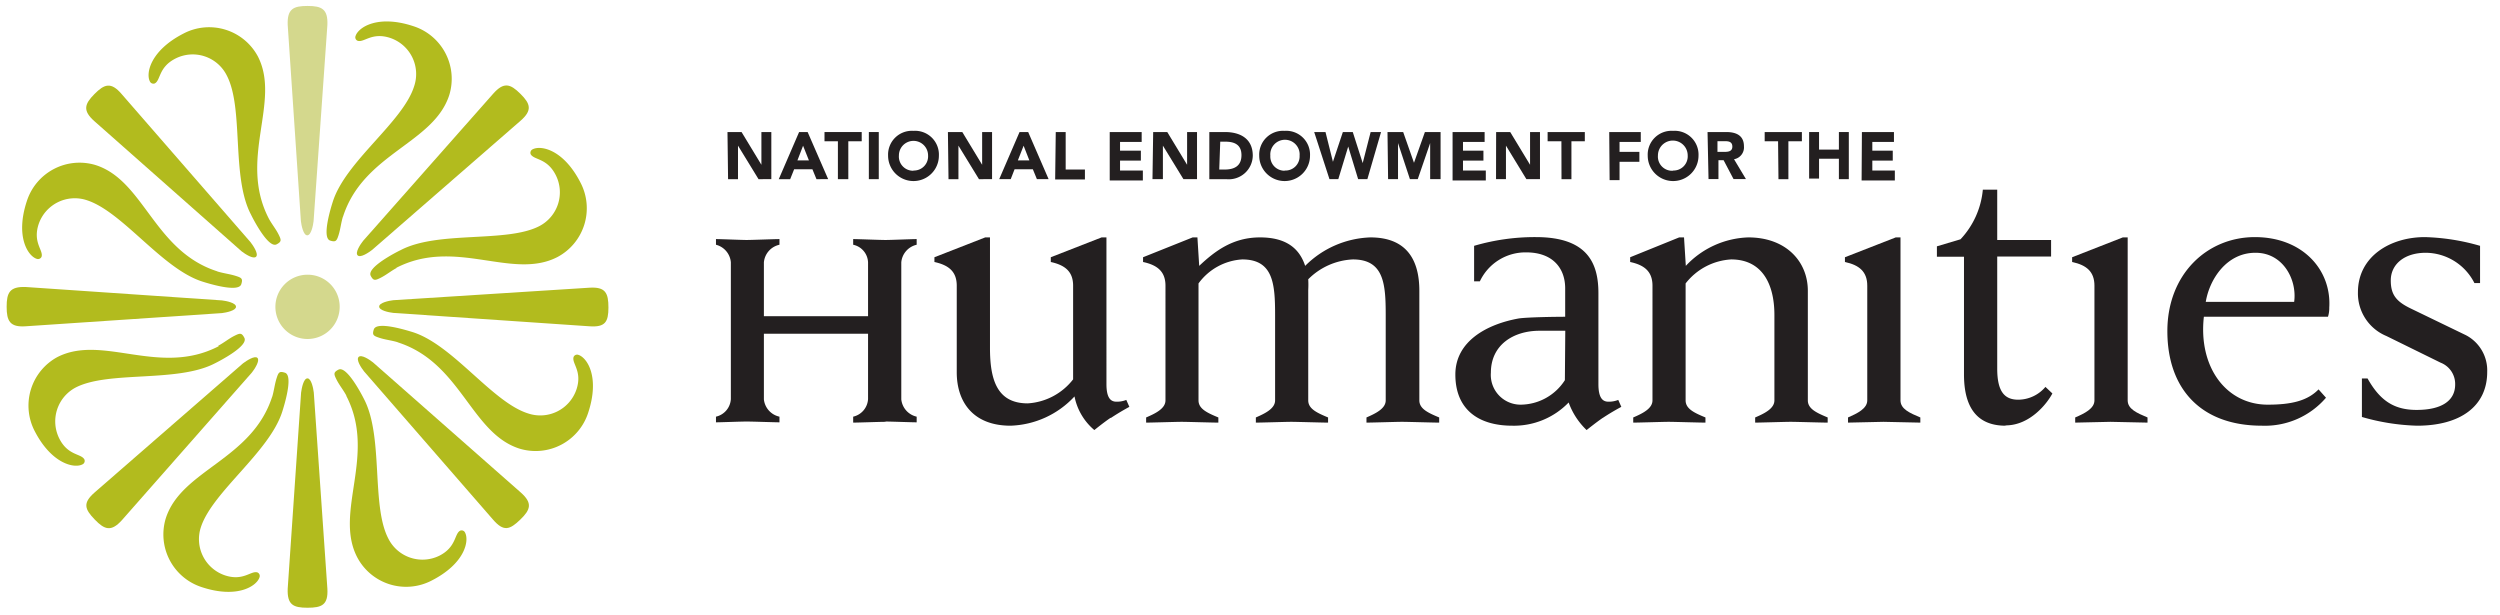
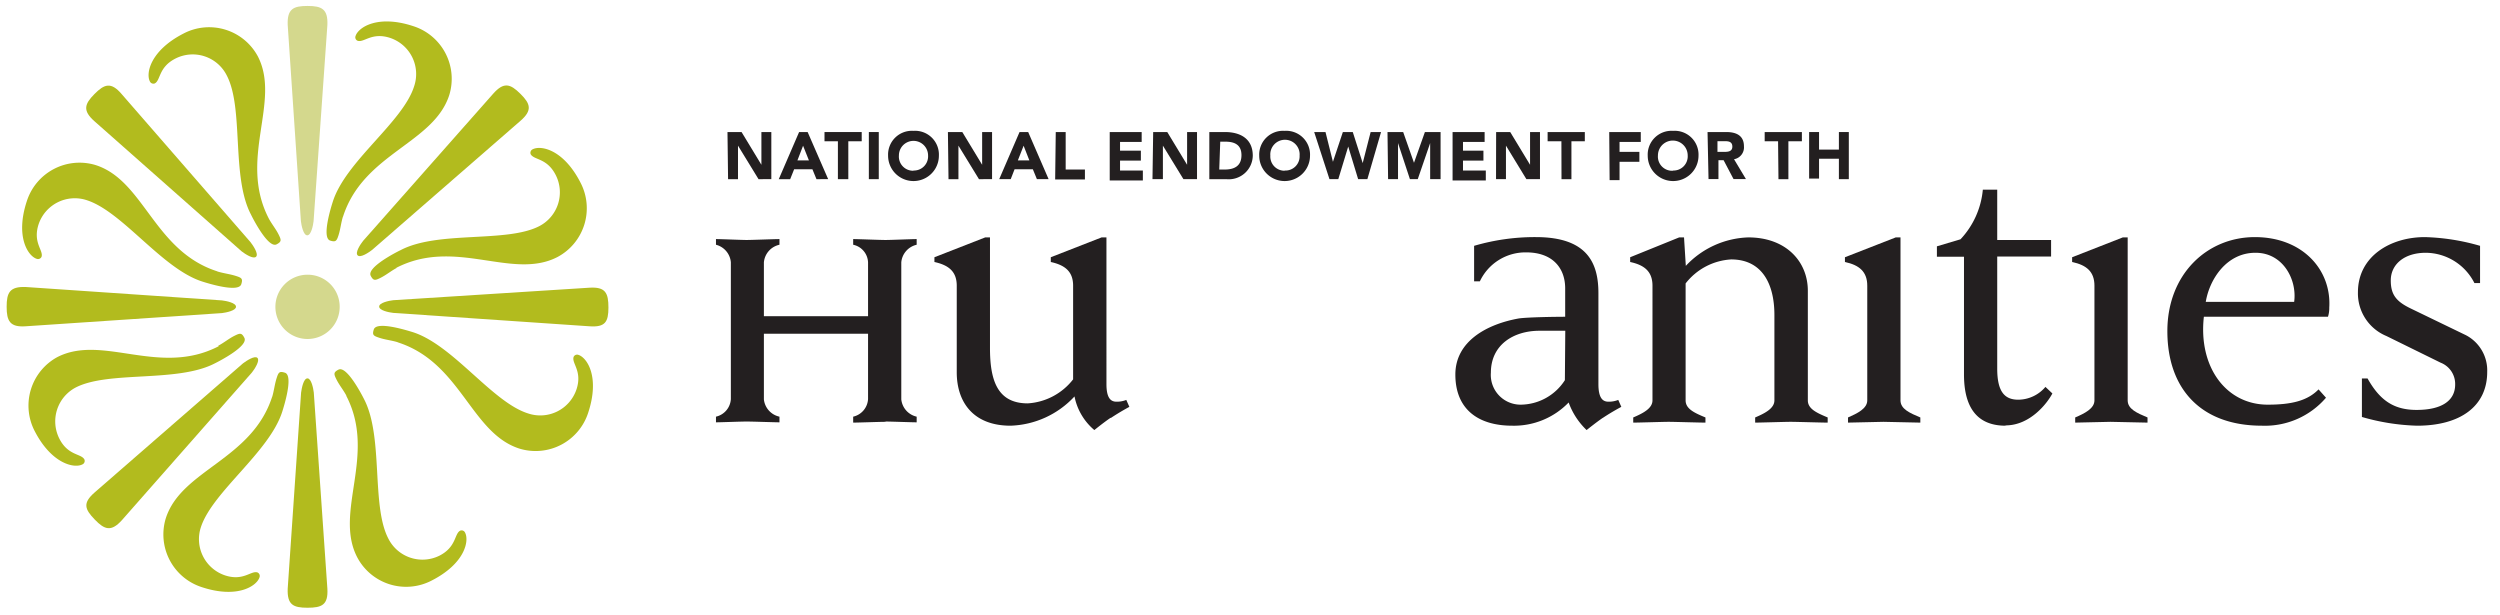
<svg xmlns="http://www.w3.org/2000/svg" viewBox="0 0 252 62">
  <defs>
    <clipPath id="a">
      <rect width="252" height="62" fill="none" />
    </clipPath>
  </defs>
  <title>neh_logo</title>
  <g clip-path="url(#a)">
    <path d="M89.26,42.52c-.61,0-2.77.08-3.26.08V42a1.93,1.93,0,0,0,1.5-1.77V33.64H77v6.62A2,2,0,0,0,78.57,42v.57c-.49,0-2.69-.08-3.31-.08s-2.6.08-3.09.08V42a1.93,1.93,0,0,0,1.5-1.77V26.44a2,2,0,0,0-1.5-1.77V24.1c.49,0,2.56.09,3.09.09s2.82-.09,3.31-.09v.57A2,2,0,0,0,77,26.44v5.43H87.5V26.44A1.89,1.89,0,0,0,86,24.67V24.1c.49,0,2.65.09,3.26.09s2.65-.09,3.14-.09v.57a2,2,0,0,0-1.55,1.77V40.26A2,2,0,0,0,92.4,42v.57c-.49,0-2.61-.08-3.14-.08" fill="#231f20" />
    <path d="M111.94,42.12c-.71.48-1.63,1.23-1.63,1.23a5.93,5.93,0,0,1-2-3.39,9.18,9.18,0,0,1-6.45,2.95c-3.79,0-5.42-2.42-5.42-5.38V28.8c0-1.41-.79-2.07-2.25-2.39v-.48l5.12-2h.48V35.06c0,3.13.66,5.6,3.8,5.6a6.27,6.27,0,0,0,4.58-2.42V28.8c0-1.41-.79-2.07-2.25-2.39v-.48l5.12-2h.49V38.72c0,1.41.44,1.77,1,1.77a2.48,2.48,0,0,0,1-.18l.31.7s-.92.49-1.85,1.11" fill="#231f20" />
-     <path d="M141.31,42.52c-.57,0-3,.08-3.57.08v-.52c.92-.4,1.94-.89,1.94-1.72V31.75c0-3.13-.18-5.6-3.31-5.6a6.78,6.78,0,0,0-4.5,2,10.11,10.11,0,0,1,0,1.1V40.36c0,.87.93,1.27,2,1.72v.52c-.58,0-3.14-.08-3.71-.08s-3,.08-3.57.08v-.52c.92-.4,1.94-.89,1.94-1.72V31.75c0-3.13-.18-5.6-3.31-5.6a5.89,5.89,0,0,0-4.41,2.42V40.36c0,.87.92,1.27,2,1.72v.52c-.57,0-3.13-.08-3.7-.08s-3.05.08-3.58.08v-.52c.93-.4,1.95-.89,1.95-1.72V28.8c0-1.41-.8-2.08-2.26-2.39v-.48l5-2h.48l.18,2.87c1.59-1.5,3.4-2.87,6.13-2.87s4,1.19,4.55,2.87a9.74,9.74,0,0,1,6.57-2.87c3.79,0,4.94,2.43,4.94,5.38V40.36c0,.87.93,1.27,2,1.72v.52c-.58,0-3.14-.08-3.71-.08" fill="#231f20" />
    <path d="M161.56,42.12c-.7.48-1.63,1.23-1.63,1.23a7.24,7.24,0,0,1-1.81-2.78,7.65,7.65,0,0,1-5.69,2.34c-3.35,0-5.73-1.59-5.73-5.16,0-3.35,3.17-5.07,6.39-5.65.89-.13,3.71-.17,4.68-.17V29.06c0-2-1.23-3.62-3.93-3.62a5.08,5.08,0,0,0-4.67,2.92h-.58V24.78a21.69,21.69,0,0,1,6.23-.88c5.25,0,6.3,2.69,6.3,5.65v9.17c0,1.41.44,1.77,1,1.77a2.54,2.54,0,0,0,1-.18l.31.7s-.93.49-1.86,1.11m-3.79-8.78h-2.6c-2.61,0-4.9,1.41-4.9,4.23a3,3,0,0,0,3,3.22,5.34,5.34,0,0,0,4.46-2.47Z" fill="#231f20" />
    <path d="M180.5,42.52c-.58,0-3.05.08-3.58.08v-.52c.93-.4,1.94-.89,1.94-1.72V31.75c0-3.13-1.24-5.6-4.36-5.6a6.27,6.27,0,0,0-4.59,2.42V40.36c0,.87.92,1.27,2,1.72v.52c-.57,0-3.13-.08-3.71-.08s-3,.08-3.57.08v-.52c.93-.4,1.94-.89,1.94-1.72V28.8c0-1.41-.79-2.08-2.25-2.39v-.48l4.94-2h.49l.18,2.87a9,9,0,0,1,6.3-2.87c3.8,0,6,2.43,6,5.38V40.36c0,.87.93,1.27,2,1.72v.52c-.57,0-3.13-.08-3.7-.08" fill="#231f20" />
    <path d="M189.85,42.52c-.57,0-3,.08-3.57.08v-.52c.92-.4,1.94-.89,1.94-1.72V28.8c0-1.41-.8-2.08-2.25-2.39v-.48l5.12-2h.48V40.36c0,.87.93,1.27,2,1.72v.52c-.57,0-3.13-.08-3.7-.08" fill="#231f20" />
    <path d="M202.16,42.91c-2.12,0-4.19-1-4.19-5.16V25.88h-2.73V24.83l2.38-.71a8.43,8.43,0,0,0,2.25-5h1.45v5.07h5.43v1.67h-5.43v11.3c0,2.33.75,3.13,2.12,3.13A3.62,3.62,0,0,0,206.18,39l.7.66c-.48.93-2.21,3.22-4.72,3.22" fill="#231f20" />
    <path d="M212.75,42.52c-.57,0-3,.08-3.57.08v-.52c.93-.4,1.94-.89,1.94-1.72V28.8c0-1.41-.79-2.08-2.25-2.39v-.48l5.11-2h.49V40.36c0,.87.93,1.27,2,1.72v.52c-.58,0-3.14-.08-3.71-.08" fill="#231f20" />
    <path d="M234.68,31.93H222.15c-.57,5.07,2.25,8.86,6.44,8.86,2.39,0,4-.39,5.12-1.54l.75.84A8.11,8.11,0,0,1,228,42.91c-6.22,0-9.53-3.79-9.53-9.53s4-9.48,8.82-9.48,7.73,3.31,7.5,7.1a2.9,2.9,0,0,1-.13.93m-7.32-6.45c-2.92,0-4.63,2.7-5,4.95h8.91c.31-2.21-1.1-4.95-3.88-4.95" fill="#231f20" />
    <path d="M243.64,42.91a21.94,21.94,0,0,1-5.56-.88V38.15h.57c1.24,2.21,2.65,3.17,4.94,3.17,2.52,0,3.89-.92,3.89-2.56a2.3,2.3,0,0,0-1.46-2.2l-5.47-2.69a4.65,4.65,0,0,1-2.87-4.41c0-3.62,3.27-5.56,6.75-5.56a21.94,21.94,0,0,1,5.56.88v3.75h-.57a5.54,5.54,0,0,0-4.9-3.05c-2.16,0-3.53,1.16-3.53,2.79,0,1.41.53,2.11,2,2.82l5.56,2.69a4,4,0,0,1,2.16,3.71c0,3.48-2.74,5.42-7.06,5.42" fill="#231f20" />
  </g>
  <g>
    <path d="M73.33,13.31h1.42l2,3.3h0v-3.3h1v4.75H76.46l-2.07-3.38h0v3.38h-1Z" fill="#231f20" />
    <path d="M80.55,13.31h.86l2.07,4.75H82.3l-.41-1H80.05l-.4,1H78.5Zm.4,1.38-.57,1.48h1.16Z" fill="#231f20" />
    <path d="M84.46,14.24H83.11v-.93h3.75v.93H85.51v3.82H84.46Z" fill="#231f20" />
    <path d="M87.58,13.31h1v4.75h-1Z" fill="#231f20" />
    <path d="M92.08,13.19a2.4,2.4,0,0,1,2.56,2.5,2.56,2.56,0,0,1-5.12,0A2.4,2.4,0,0,1,92.08,13.19Zm0,4a1.43,1.43,0,0,0,1.47-1.52,1.47,1.47,0,1,0-2.94,0A1.43,1.43,0,0,0,92.08,17.21Z" fill="#231f20" />
    <path d="M95.55,13.31H97l2,3.3h0v-3.3h1v4.75H98.68l-2.07-3.38h0v3.38h-1Z" fill="#231f20" />
    <path d="M102.77,13.31h.87l2.06,4.75h-1.18l-.41-1h-1.84l-.39,1h-1.16Zm.41,1.38-.58,1.48h1.16Z" fill="#231f20" />
    <path d="M106.42,13.31h1v3.78h1.94v1h-3Z" fill="#231f20" />
  </g>
  <g>
    <path d="M111.86,13.31h3.22v1H112.9v.88H115v1H112.9v1h2.3v1h-3.34Z" fill="#231f20" />
    <path d="M116.24,13.31h1.42l2,3.3h0v-3.3h1v4.75h-1.37l-2.07-3.38h0v3.38h-1.05Z" fill="#231f20" />
    <path d="M121.9,13.31h1.57c1.53,0,2.81.65,2.81,2.39a2.42,2.42,0,0,1-2.67,2.36H121.9Zm1,3.78h.54c1,0,1.7-.37,1.7-1.45s-.74-1.36-1.63-1.36H123Z" fill="#231f20" />
    <path d="M129.49,13.19a2.4,2.4,0,0,1,2.56,2.5,2.56,2.56,0,0,1-5.12,0A2.4,2.4,0,0,1,129.49,13.19Zm0,4A1.43,1.43,0,0,0,131,15.69a1.48,1.48,0,1,0-2.95,0A1.43,1.43,0,0,0,129.49,17.21Z" fill="#231f20" />
    <path d="M132.47,13.31h1.14l.75,3h0l1-3h1l1,3.13h0l.8-3.13h1.05l-1.38,4.75h-.93l-1-3.29h0l-1,3.29h-.89Z" fill="#231f20" />
    <path d="M139.86,13.31h1.58l1.09,3.1h0l1.1-3.1h1.58v4.75h-1.05V14.42h0l-1.25,3.64h-.79l-1.2-3.64h0v3.64h-1Z" fill="#231f20" />
    <path d="M146.42,13.31h3.23v1h-2.18v.88h2.06v1h-2.06v1h2.3v1h-3.35Z" fill="#231f20" />
    <path d="M150.81,13.31h1.42l2,3.3h0v-3.3h1v4.75h-1.37l-2.06-3.38h0v3.38h-1Z" fill="#231f20" />
    <path d="M157.39,14.24H156v-.93h3.75v.93h-1.35v3.82h-1Z" fill="#231f20" />
  </g>
  <g>
    <path d="M162.21,13.31h3.18v1h-2.14v1h2v1h-2v1.85h-1Z" fill="#231f20" />
    <path d="M168.65,13.19a2.4,2.4,0,0,1,2.56,2.5,2.56,2.56,0,0,1-5.12,0A2.4,2.4,0,0,1,168.65,13.19Zm0,4a1.43,1.43,0,0,0,1.47-1.52,1.48,1.48,0,1,0-3,0A1.43,1.43,0,0,0,168.65,17.21Z" fill="#231f20" />
    <path d="M172.12,13.31H174c1,0,1.79.34,1.79,1.44a1.21,1.21,0,0,1-1,1.3l1.2,2h-1.25l-1-1.9h-.52v1.9h-1Zm1,2h.62c.38,0,.88,0,.88-.53s-.43-.55-.81-.55h-.69Z" fill="#231f20" />
  </g>
  <g>
    <path d="M179.23,14.24h-1.35v-.93h3.75v.93h-1.36v3.82h-1Z" fill="#231f20" />
    <path d="M182.36,13.31h1v1.77h2V13.31h1v4.75h-1V16h-2v2h-1Z" fill="#231f20" />
-     <path d="M187.68,13.31h3.23v1h-2.18v.88h2.06v1h-2.06v1H191v1h-3.35Z" fill="#231f20" />
  </g>
  <g clip-path="url(#a)">
    <path d="M34.24,30.93A3.24,3.24,0,1,1,31,27.69a3.23,3.23,0,0,1,3.24,3.24" fill="#d4d88d" />
    <path d="M29,2.51C28.94.89,29.58.6,31,.6S33.07.9,33,2.52L31.61,22.29c-.05.45-.25,1.43-.64,1.43s-.59-1-.64-1.43Z" fill="#d4d88d" />
    <path d="M49.71,9.45c1.08-1.22,1.73-1,2.74,0s1.25,1.66,0,2.74l-14.94,13c-.35.27-1.18.83-1.46.55s.28-1.12.55-1.46Z" fill="#b2bb1e" />
    <path d="M59.42,29c1.62-.1,1.91.54,1.91,2S61,33,59.42,32.89L39.64,31.54c-.45-.05-1.42-.25-1.42-.64s1-.59,1.42-.64Z" fill="#b2bb1e" />
-     <path d="M52.49,49.64c1.21,1.07,1,1.73-.05,2.74s-1.66,1.25-2.74,0l-13-14.94c-.28-.35-.83-1.18-.55-1.46s1.11.28,1.45.55Z" fill="#b2bb1e" />
    <path d="M33,59.35c.09,1.62-.55,1.91-2,1.91s-2.06-.3-2-1.92l1.35-19.77c.06-.45.25-1.43.64-1.43s.59,1,.64,1.43Z" fill="#b2bb1e" />
    <path d="M12.3,52.42c-1.08,1.2-1.74,1-2.75-.05s-1.24-1.66,0-2.74l14.94-13c.36-.27,1.19-.82,1.46-.55s-.28,1.12-.55,1.46Z" fill="#b2bb1e" />
    <path d="M2.58,32.89C1,33,.67,32.35.67,30.93s.3-2.06,1.92-2l19.78,1.35c.44.05,1.42.25,1.42.64s-1,.59-1.42.64Z" fill="#b2bb1e" />
    <path d="M9.52,12.22c-1.21-1.07-1-1.73,0-2.74s1.67-1.25,2.74,0l13,14.94c.27.35.83,1.19.55,1.46s-1.11-.28-1.46-.55Z" fill="#b2bb1e" />
    <path d="M34.57,21.83c-.19.61-.25,1.26-.44,1.86s-.29.74-.85.56c-.89-.28.12-3.46.27-3.93,1.3-4.07,7.05-8,8.19-11.61a3.84,3.84,0,0,0-2.45-4.9c-1.83-.58-2.59.51-3.24.3a.37.37,0,0,1-.21-.48c.28-.88,2.24-2.17,5.8-1a5.57,5.57,0,0,1,3.65,6.94c-1.57,4.91-8.68,5.88-10.72,12.29" fill="#b2bb1e" />
    <path d="M40,27c-.57.3-1.07.72-1.63,1s-.73.32-1-.2c-.43-.83,2.53-2.36,3-2.58,3.79-2,10.68-.71,14-2.43A3.84,3.84,0,0,0,56,17.61c-.88-1.7-2.19-1.47-2.51-2.07a.39.39,0,0,1,.2-.49c.82-.43,3.11,0,4.83,3.37a5.57,5.57,0,0,1-2.33,7.49c-4.58,2.36-10.29-2-16.27,1.1" fill="#b2bb1e" />
    <path d="M40.1,34.5c-.61-.19-1.26-.25-1.86-.45s-.74-.28-.56-.84c.28-.89,3.46.13,3.93.27,4.07,1.3,8,7.05,11.61,8.19a3.85,3.85,0,0,0,4.9-2.45c.59-1.83-.51-2.59-.3-3.24a.38.38,0,0,1,.48-.21c.89.28,2.17,2.24,1,5.8a5.57,5.57,0,0,1-6.94,3.65c-4.91-1.57-5.88-8.68-12.29-10.72" fill="#b2bb1e" />
    <path d="M34.92,39.89c-.3-.57-.72-1.07-1-1.63s-.32-.73.2-1c.83-.42,2.36,2.54,2.59,3,1.95,3.79.71,10.68,2.42,14A3.85,3.85,0,0,0,44.32,56c1.7-.88,1.47-2.2,2.07-2.51a.38.38,0,0,1,.49.2c.43.82,0,3.11-3.37,4.83A5.57,5.57,0,0,1,36,56.16c-2.36-4.58,2-10.3-1.1-16.27" fill="#b2bb1e" />
    <path d="M27.44,40c.18-.62.25-1.27.44-1.87s.28-.74.84-.56c.89.28-.12,3.46-.27,3.93-1.3,4.07-7,8.05-8.19,11.61a3.85,3.85,0,0,0,2.46,4.9c1.82.58,2.58-.51,3.23-.31a.39.39,0,0,1,.21.49c-.28.89-2.24,2.17-5.8,1a5.58,5.58,0,0,1-3.65-6.94c1.57-4.91,8.68-5.88,10.73-12.28" fill="#b2bb1e" />
    <path d="M22,34.85c.57-.3,1.07-.72,1.63-1s.73-.32,1,.2c.44.83-2.53,2.36-3,2.59-3.79,1.95-10.67.71-14,2.42A3.86,3.86,0,0,0,6,44.25c.88,1.7,2.2,1.46,2.51,2.07a.38.38,0,0,1-.2.49c-.82.43-3.11-.05-4.82-3.37A5.57,5.57,0,0,1,5.77,36c4.58-2.36,10.3,2,16.27-1.1" fill="#b2bb1e" />
    <path d="M21.9,27.36c.61.19,1.26.26,1.86.45s.74.28.56.84c-.28.89-3.46-.12-3.93-.27-4.06-1.3-8-7-11.61-8.19a3.85,3.85,0,0,0-4.9,2.45c-.58,1.83.51,2.59.31,3.24a.39.39,0,0,1-.49.21c-.88-.28-2.17-2.24-1-5.8a5.58,5.58,0,0,1,6.94-3.65c4.91,1.57,5.88,8.68,12.29,10.72" fill="#b2bb1e" />
    <path d="M27.08,22c.3.57.72,1.07,1,1.63s.32.73-.2,1c-.83.43-2.36-2.54-2.58-3-2-3.79-.71-10.67-2.43-14a3.84,3.84,0,0,0-5.2-1.72c-1.7.87-1.47,2.19-2.07,2.5a.39.39,0,0,1-.49-.2c-.43-.82.05-3.11,3.37-4.82A5.57,5.57,0,0,1,26,5.7C28.34,10.28,24,16,27.08,22" fill="#b2bb1e" />
  </g>
</svg>